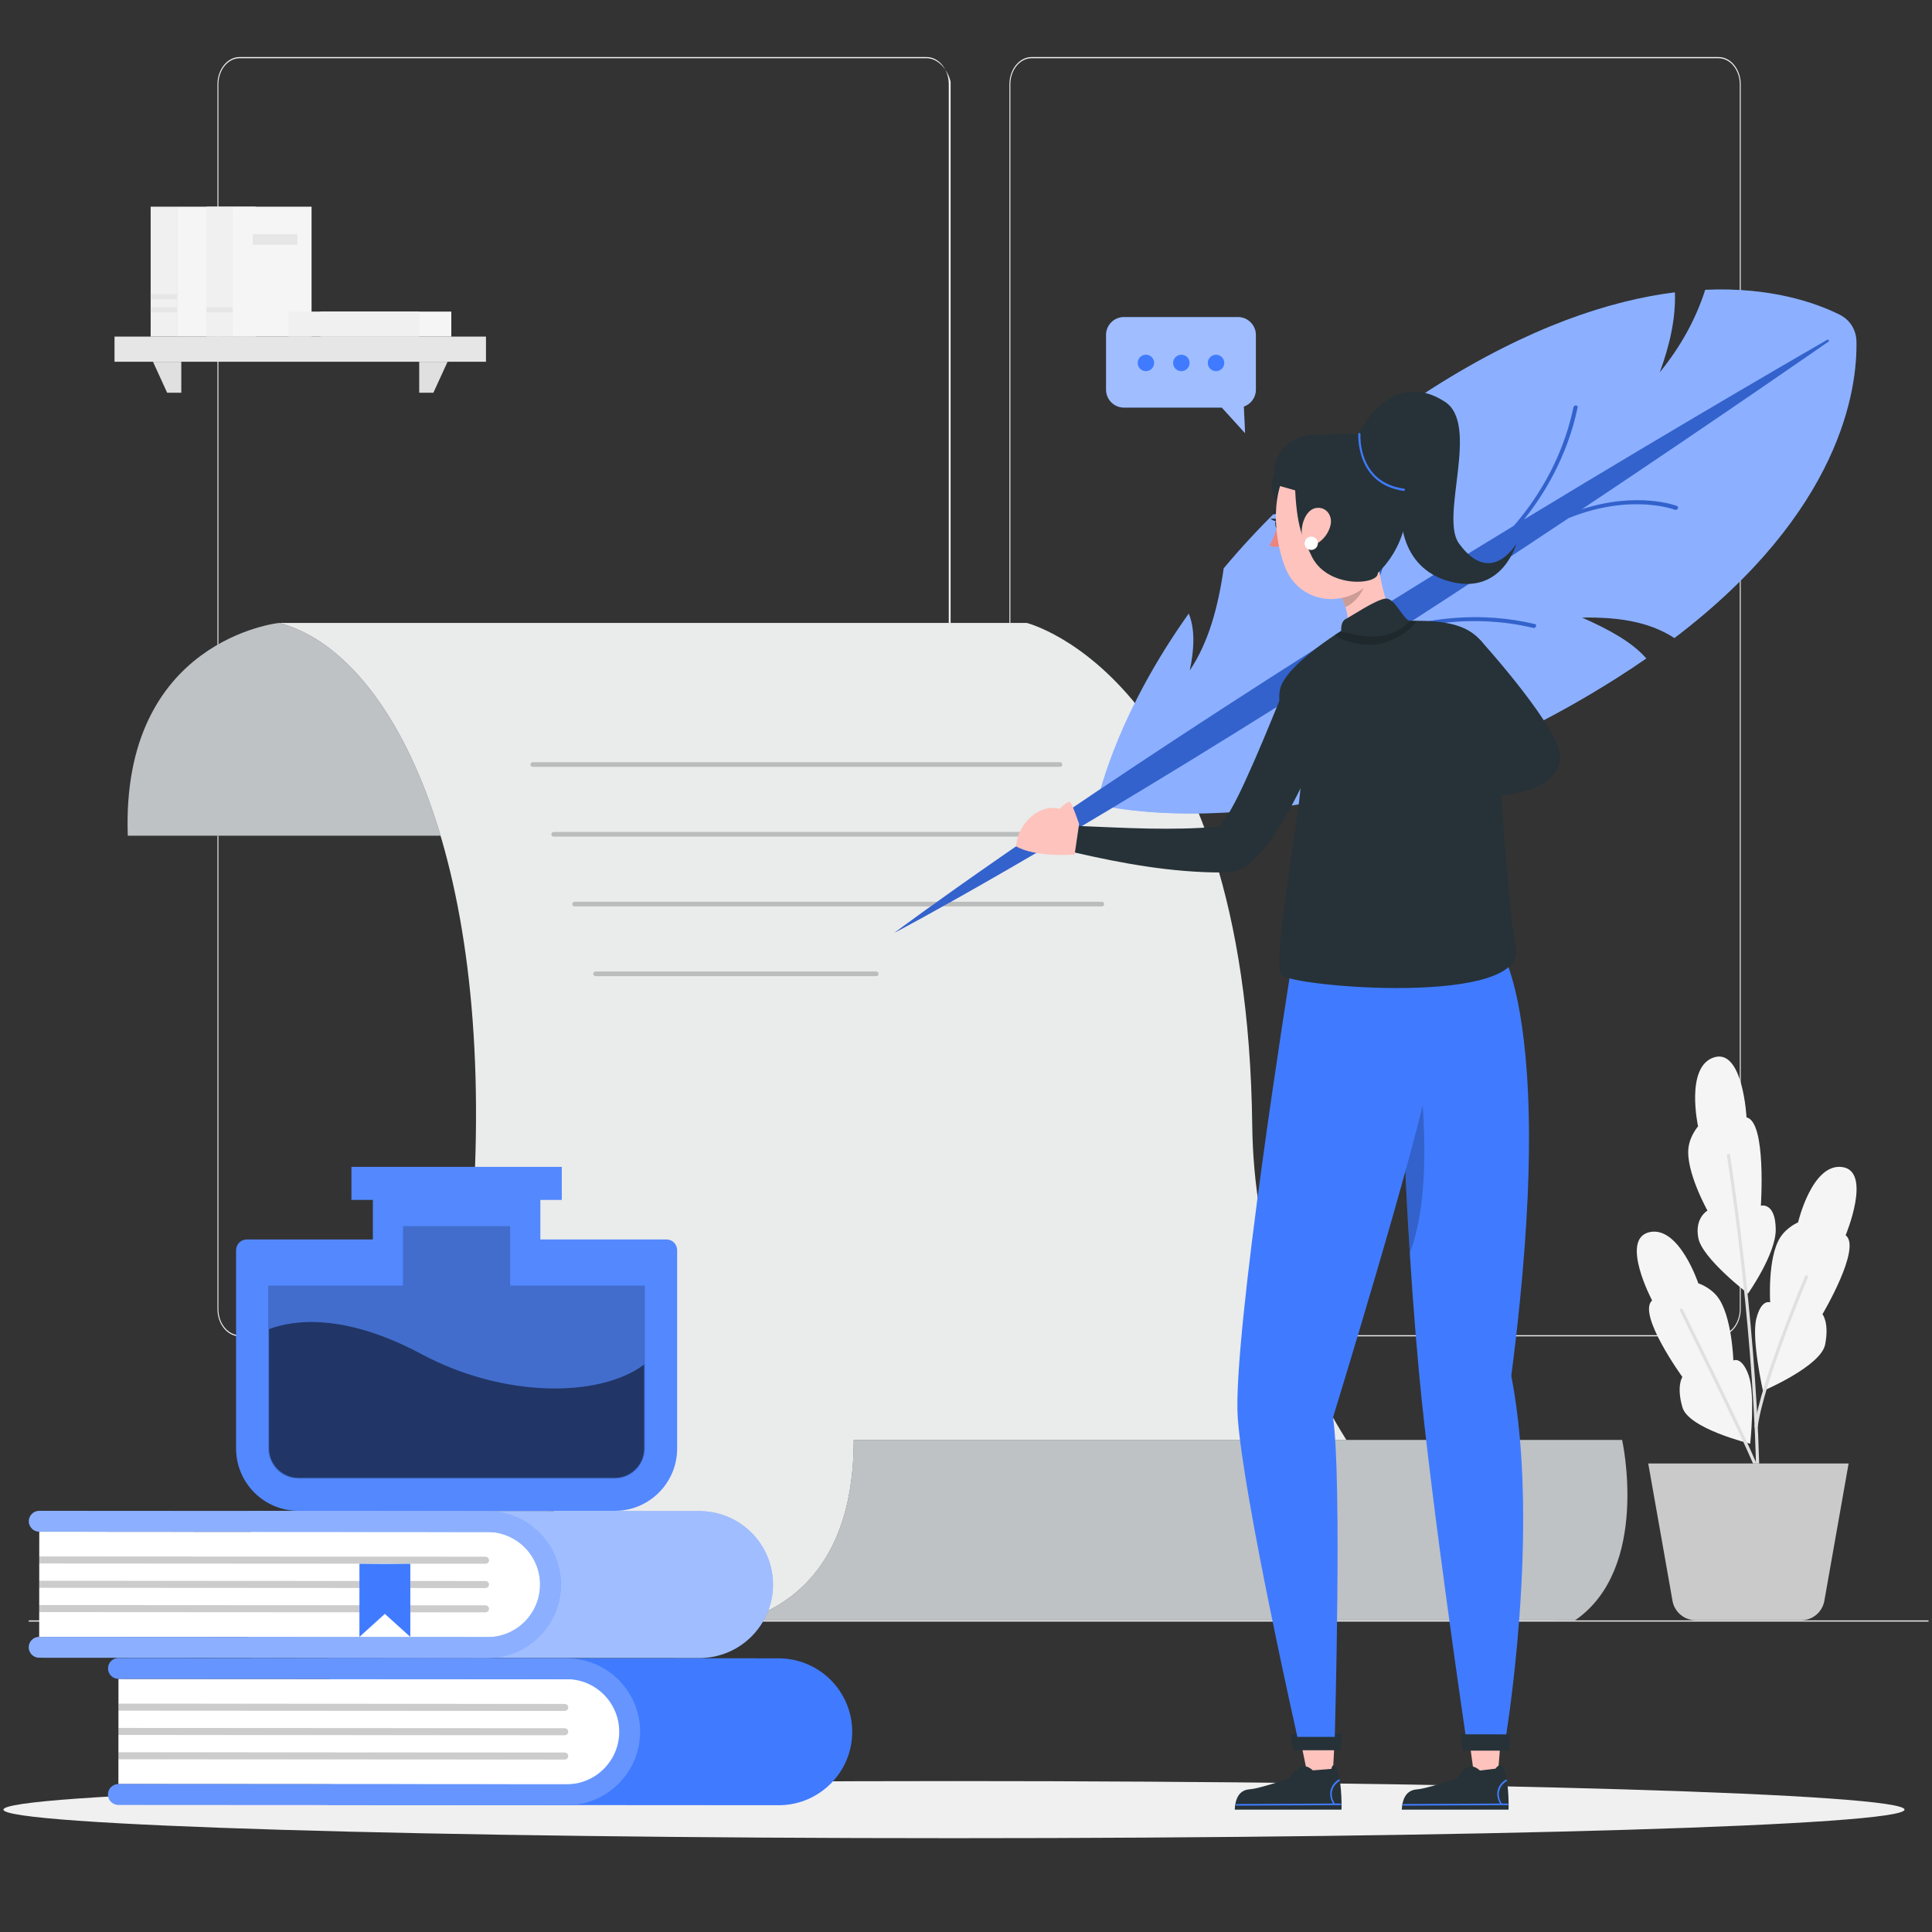
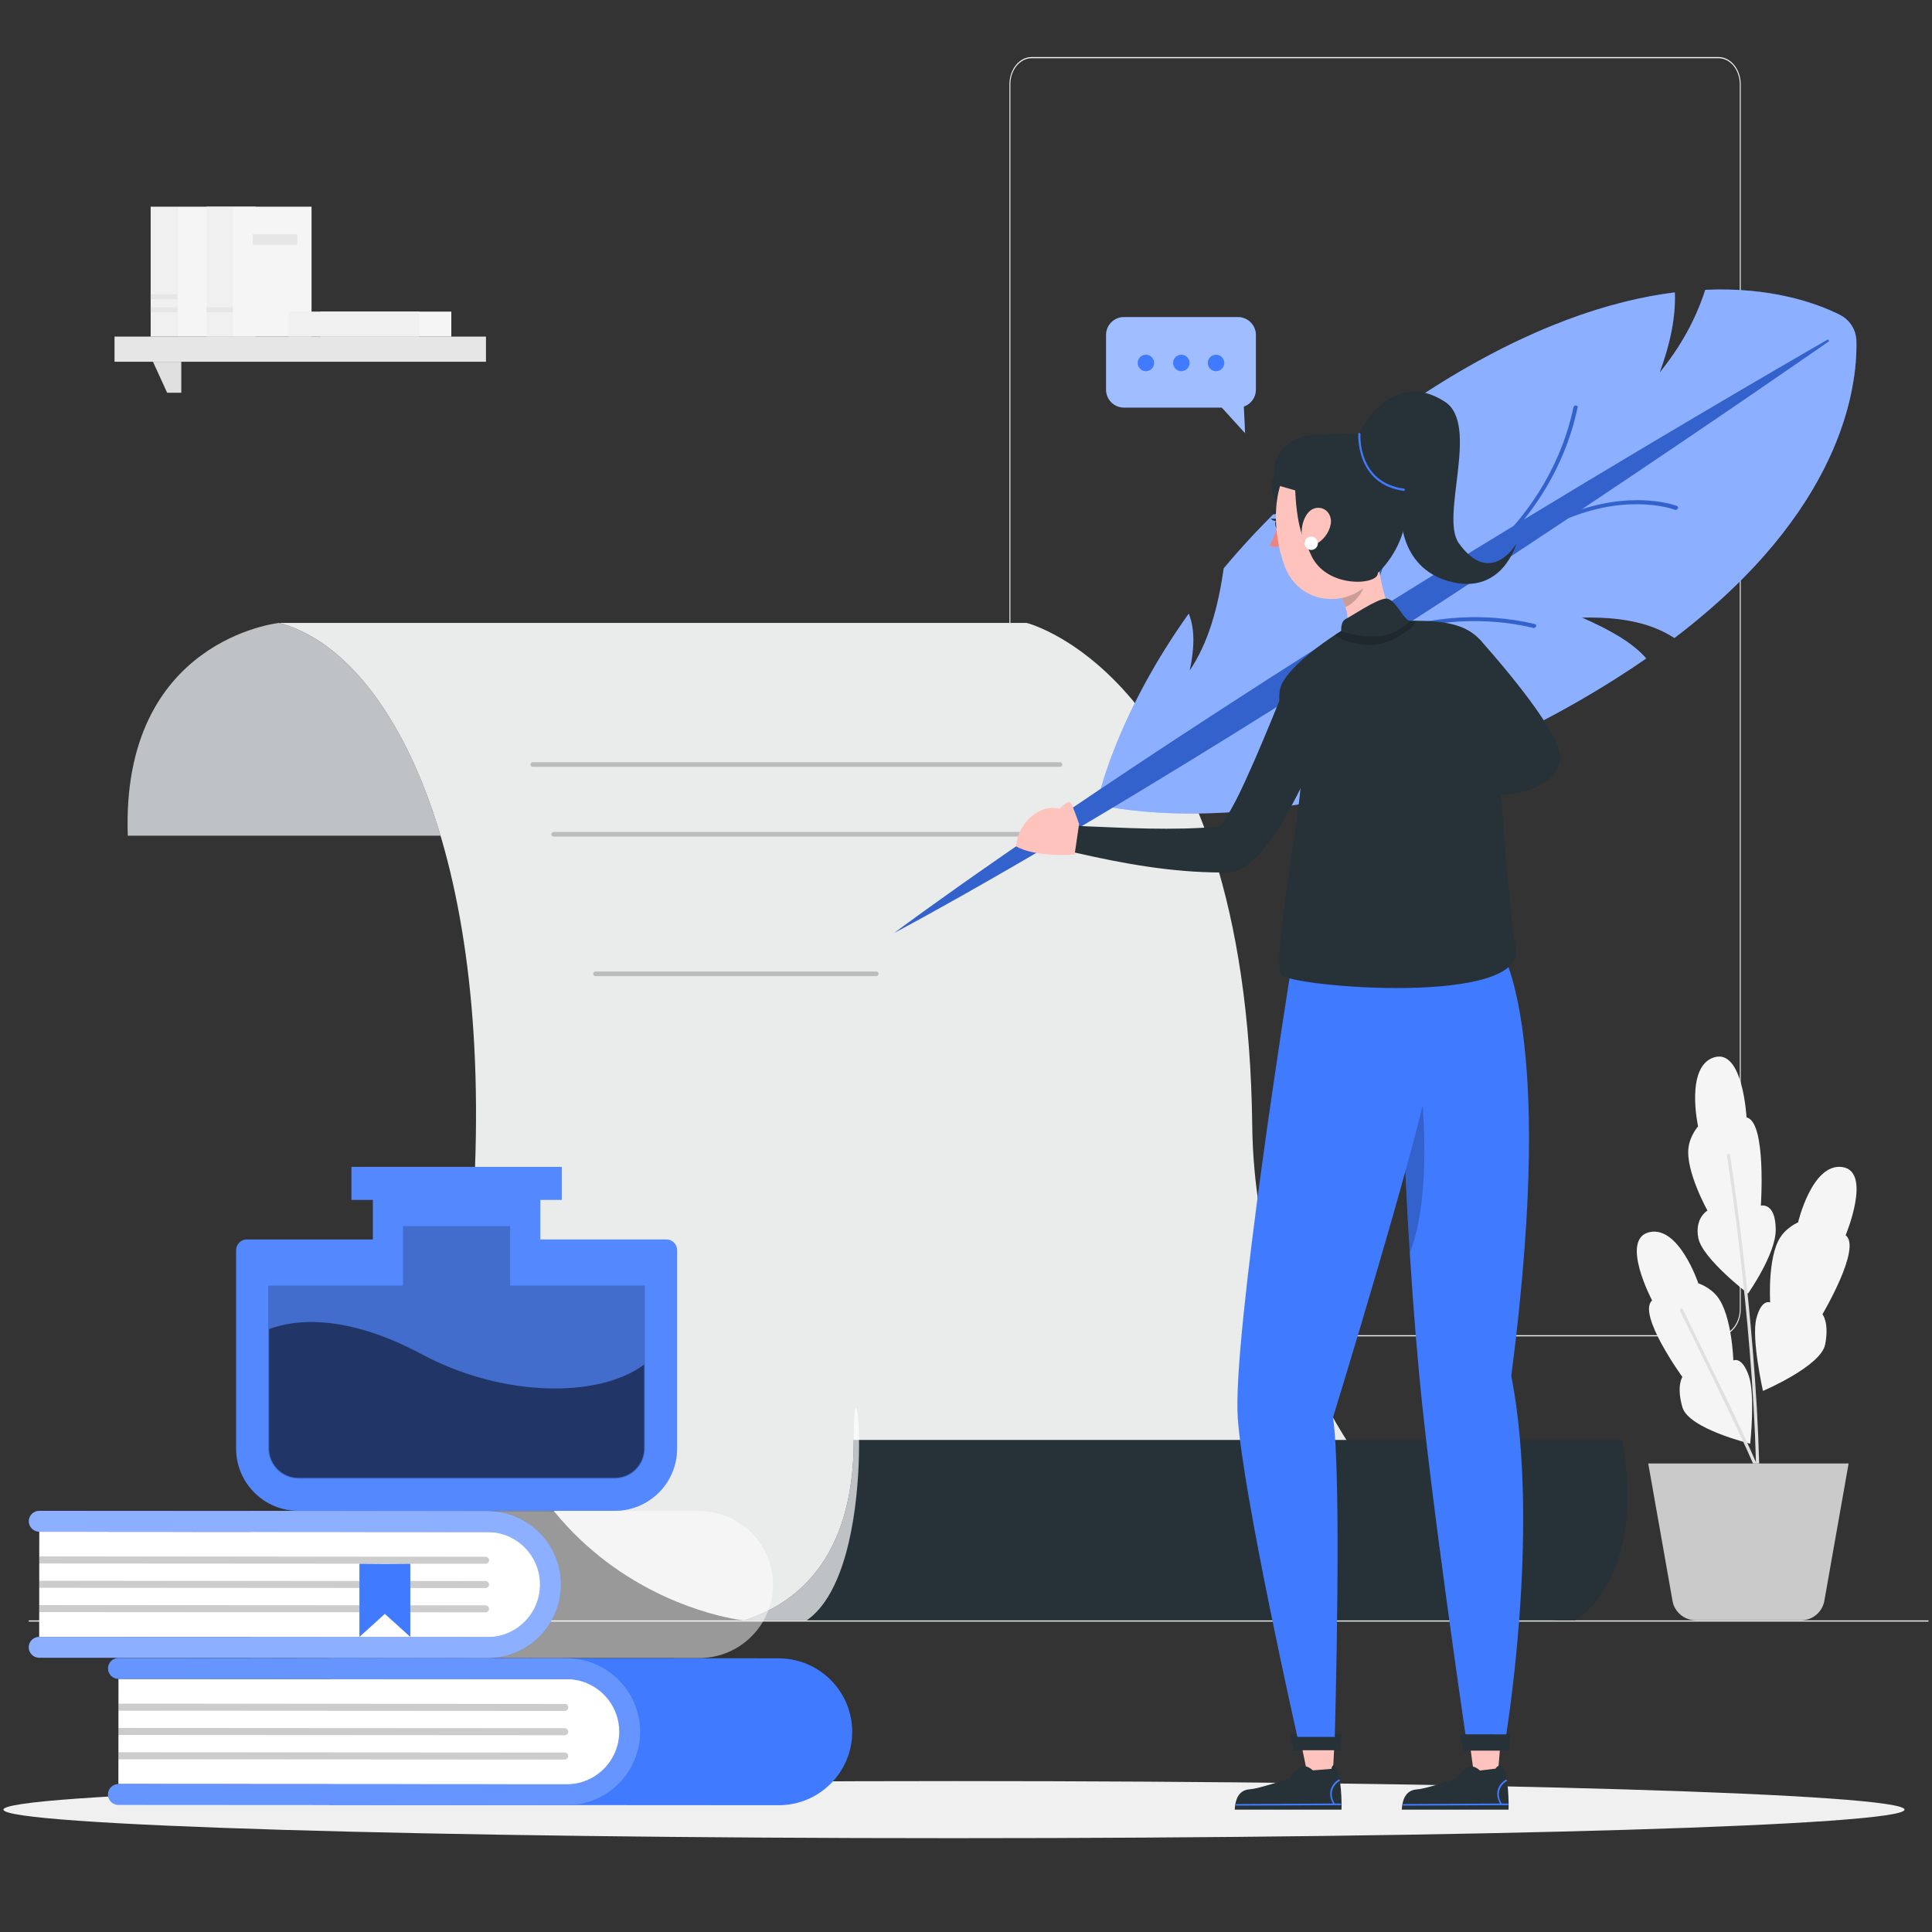
<svg xmlns="http://www.w3.org/2000/svg" version="1.1" viewBox="0 0 500 500">
  <rect x="0" y="0" width="500" height="500" fill="#333333" stroke="none" />
  <defs>
    <style> .st0, .st1 { opacity: .9; } .st2 { fill: #263238; } .st3 { fill: #f0f0f0; } .st4, .st5, .st1, .st6 { fill: #fff; } .st5, .st7 { opacity: .5; } .st8 { opacity: .4; } .st9 { fill: #e0e0e0; } .st10 { opacity: .8; } .st11 { opacity: .2; } .st12 { display: none; } .st13 { fill: #f5f5f5; } .st14 { opacity: .1; } .st15 { fill: #e6e6e6; } .st16 { fill: #ed847e; } .st6 { opacity: .7; } .st17 { fill: #407bff; } .st18 { fill: #ffc3bd; } </style>
  </defs>
  <g id="Background_complete">
    <g>
      <g>
        <path class="st3" d="M444.74,345.84h-177.74c-3.18,0-5.76-3.17-5.76-7.06V21.82c0-3.89,2.59-7.06,5.76-7.06h177.74c3.18,0,5.76,3.17,5.76,7.06v316.97c0,3.89-2.59,7.06-5.76,7.06ZM267,15.06c-3.04,0-5.52,3.03-5.52,6.76v316.97c0,3.73,2.48,6.76,5.52,6.76h177.74c3.04,0,5.52-3.03,5.52-6.76V21.82c0-3.73-2.48-6.76-5.52-6.76h-177.74Z" />
-         <path class="st3" d="M239.78,345.84H62.04c-3.18,0-5.76-3.17-5.76-7.06V21.82c0-3.89,2.59-7.06,5.76-7.06h177.74c3.18,0,5.76,3.17,5.76,7.06v316.97c0,3.89-2.59,7.06-5.76,7.06ZM62.04,15.06c-3.04,0-5.52,3.03-5.52,6.76v316.97c0,3.73,2.48,6.76,5.52,6.76h177.74c3.04,0,5.52-3.03,6.24-7.43V21.15c-.72-3.06-3.2-6.09-6.24-6.09H62.04Z" />
      </g>
      <rect class="st3" x="7.43" y="419.36" width="491.67" height=".3" />
    </g>
    <g>
      <g>
        <rect class="st15" x="29.64" y="87.11" width="96.13" height="6.51" />
        <polygon class="st9" points="39.59 93.62 43.26 101.64 46.92 101.64 46.92 93.62 39.59 93.62" />
-         <polygon class="st9" points="115.83 93.62 112.16 101.64 108.49 101.64 108.49 93.62 115.83 93.62" />
      </g>
      <g>
        <rect class="st3" x="38.99" y="53.49" width="6.82" height="33.62" />
        <rect class="st15" x="38.99" y="79.52" width="6.82" height="1.3" />
        <rect class="st15" x="38.99" y="76.14" width="6.82" height="1.3" />
        <rect class="st13" x="45.81" y="53.49" width="20.37" height="33.62" />
      </g>
      <g>
        <rect class="st3" x="53.44" y="53.49" width="6.82" height="33.62" />
        <rect class="st15" x="53.44" y="79.52" width="6.82" height="1.3" />
        <rect class="st13" x="60.26" y="53.49" width="20.37" height="33.62" />
        <rect class="st15" x="65.41" y="60.61" width="11.53" height="2.73" />
      </g>
      <g>
        <rect class="st13" x="82.96" y="80.64" width="33.84" height="6.47" />
        <rect class="st3" x="74.68" y="80.64" width="33.84" height="6.47" />
      </g>
    </g>
    <g>
      <g class="st10">
        <path class="st3" d="M426.56,378.74l.67,3.78.14.8,1.89,10.71.16.88,3.42,19.38c.06.32.14.64.24.94.1.3.23.6.38.87,1.04,1.94,3.08,3.23,5.38,3.23h27.3c2.96,0,5.49-2.12,6-5.04l1.32-7.47.14-.8h0s1.95-11.03,1.95-11.03l.27-1.52h0s.84-4.75.84-4.75l.16-.91,1.6-9.06h-51.84Z" />
      </g>
      <g>
        <path class="st13" d="M452.39,334.76s7.23-10.23,7.17-16.59c-.07-7.17-3.85-6.14-3.85-6.14,0,0,1.48-21.79-3.71-22.84,0,0-.92-17.94-8.43-15.54-7.51,2.4-4.11,17.85-4.11,17.85,0,0-2.07,2.33-2.48,5.5-.78,6.11,4.91,16.3,4.91,16.3,0,0-3.41,1.91-2.35,7.17,1.06,5.26,12.84,14.3,12.84,14.3h0Z" />
        <path class="st13" d="M452.94,373.62s-15.93-3.87-17.53-9.41c-1.61-5.54-.01-7.85-.01-7.85,0,0-11.76-16.24-7.84-19.81,0,0-8.4-15.87-.72-17.66,7.68-1.78,12.68,13.23,12.68,13.23,0,0,2.97.94,4.94,3.45,3.79,4.85,4.13,16.52,4.13,16.52,0,0,2.16-1.2,3.96,3.85,1.78,5.05.4,17.7.4,17.7Z" />
        <path class="st13" d="M456.25,359.97s15-6.37,16.1-12.03c1.1-5.66-.7-7.82-.7-7.82,0,0,10.23-17.24,6-20.44,0,0,6.92-16.57-.89-17.65-7.81-1.08-11.42,14.32-11.42,14.32,0,0-2.88,1.2-4.61,3.89-3.34,5.17-2.61,16.82-2.61,16.82,0,0-2.26-1.01-3.58,4.19-1.32,5.2,1.71,18.71,1.71,18.71h0Z" />
      </g>
      <path class="st9" d="M455.27,378.74c-1.03-38.78-7.47-79.37-7.53-79.78-.04-.23-.24-.37-.47-.34-.22.04-.38.25-.34.47.07.41,6.49,40.93,7.52,79.65h.82Z" />
-       <path class="st9" d="M454.5,369.58s-.03,0-.05,0c-.23-.03-.39-.23-.36-.46,1.4-11.18,12.91-38.54,13.03-38.82.09-.21.33-.31.54-.22.21.09.31.33.22.54-.12.27-11.58,27.54-12.97,38.6-.03.21-.2.36-.41.36Z" />
      <path class="st9" d="M454.58,378.74c-3.74-8.62-9.53-20.43-15.15-31.88-1.31-2.67-2.62-5.35-3.91-7.99-.1-.21-.35-.29-.55-.19-.2.1-.29.35-.19.55,1.29,2.64,2.6,5.31,3.91,7.99,5.54,11.3,11.25,22.95,14.99,31.52h.9Z" />
    </g>
  </g>
  <g id="Background_simple" class="st12">
    <g>
      <path class="st17" d="M336.68,346.03c36.24-10.46,86.2-56.32,88.74-96.67,1.74-27.62-4.33-48.41-27.77-67.4-60.15-48.73-119.45,39.12-185.93-23.94-77.13-73.15-153.55-22.22-130.44,61.77,23.54,85.54,130.94,162.16,255.4,126.24Z" />
      <path class="st1" d="M336.68,346.03c36.24-10.46,86.2-56.32,88.74-96.67,1.74-27.62-4.33-48.41-27.77-67.4-60.15-48.73-119.45,39.12-185.93-23.94-77.13-73.15-153.55-22.22-130.44,61.77,23.54,85.54,130.94,162.16,255.4,126.24Z" />
    </g>
  </g>
  <g id="Shadow">
    <path class="st3" d="M492.89,468.33c0,4.08-110.14,7.39-246,7.39S.89,472.41.89,468.33s110.14-7.39,246-7.39,246,3.31,246,7.39Z" />
  </g>
  <g id="Paper">
    <g>
      <path class="st2" d="M72.24,161.21s-40.97,4.23-39.17,55.07h99.69s-26.48-49.16-60.52-55.07Z" />
      <path class="st6" d="M72.24,161.21s-40.97,4.23-39.17,55.07h99.69s-26.48-49.16-60.52-55.07Z" />
      <path class="st2" d="M402.57,419.36h-210.11s-75.85-7.77-69.94-108.56c5.3-90.39-21.43-142.01-50.28-149.59h193.46s57.01,14.09,58.38,130.16c.35,29.69,10,58.4,24.36,81.28,14.75,23.51,34.46,40.84,54.13,46.71Z" />
      <g class="st0">
        <path class="st4" d="M402.57,419.36h-210.11s-75.85-7.77-69.94-108.56c5.3-90.39-21.43-142.01-50.28-149.59h193.46s57.01,14.09,58.38,130.16c.35,29.69,10,58.4,24.36,81.28,14.75,23.51,34.46,40.84,54.13,46.71Z" />
      </g>
      <g class="st11">
        <path d="M274.33,198.45h-136.45c-.33,0-.6-.27-.6-.6s.27-.6.6-.6h136.45c.33,0,.6.27.6.6s-.27.6-.6.6Z" />
      </g>
      <g class="st11">
        <path d="M279.74,216.51h-136.45c-.33,0-.6-.27-.6-.6s.27-.6.6-.6h136.45c.33,0,.6.27.6.6s-.27.6-.6.6Z" />
      </g>
      <g class="st11">
-         <path d="M285.16,234.57h-136.45c-.33,0-.6-.27-.6-.6s.27-.6.6-.6h136.45c.33,0,.6.27.6.6s-.27.6-.6.6Z" />
-       </g>
+         </g>
      <path class="st11" d="M226.77,252.63h-72.64c-.33,0-.6-.27-.6-.6s.27-.6.6-.6h72.64c.33,0,.6.27.6.6s-.27.6-.6.6Z" />
      <path class="st2" d="M407.6,419.36h-215.1c13.3-4.15,28.45-15.7,28.45-46.71h198.85s7.42,33.23-12.2,46.71Z" />
-       <path class="st6" d="M407.6,419.36h-215.1c13.3-4.15,28.45-15.7,28.45-46.71h198.85s7.42,33.23-12.2,46.71Z" />
+       <path class="st6" d="M407.6,419.36h-215.1c13.3-4.15,28.45-15.7,28.45-46.71s7.42,33.23-12.2,46.71Z" />
    </g>
  </g>
  <g id="Books">
    <g>
      <path class="st17" d="M85.55,434.5c-1.48,0-2.7-1.22-2.7-2.7,0-1.49,1.22-2.7,2.7-2.7l116.3.07c.1,0,.19,0,.28.02,10.21.32,18.42,8.72,18.42,19.01,0,10.29-8.23,18.68-18.44,18.98-.09,0-.19.01-.28.01h-.3s0,0,0,0h0l-116-.07c-1.48,0-2.7-1.22-2.7-2.7,0-1.48,1.22-2.7,2.7-2.7l.02-27.22Z" />
      <path class="st4" d="M147.61,461.79l-116.97-.07.02-27.22,116.97.07c5.08,0,9.73,2.83,12.07,7.34h0c2.04,3.94,2.04,8.62,0,12.56h0c-2.35,4.5-7,7.33-12.08,7.32Z" />
      <path class="st17" d="M165.66,448.19c0-10.29-8.2-18.69-18.42-19.01-.09,0-.19-.02-.28-.02l-116.3-.07c-1.48,0-2.7,1.21-2.7,2.7,0,1.48,1.21,2.7,2.7,2.7l116,.07c7.5,0,13.61,6.11,13.6,13.62,0,7.5-6.11,13.61-13.62,13.6l-116-.07c-1.48,0-2.7,1.21-2.7,2.7,0,1.49,1.21,2.7,2.7,2.7l116,.07h.3c.09,0,.19,0,.28-.01,10.21-.3,18.43-8.7,18.44-18.98Z" />
      <g class="st11">
        <path class="st4" d="M165.66,448.19c0-10.29-8.2-18.69-18.42-19.01-.09,0-.19-.02-.28-.02l-116.3-.07c-1.48,0-2.7,1.21-2.7,2.7,0,1.48,1.21,2.7,2.7,2.7l116,.07c7.5,0,13.61,6.11,13.6,13.62,0,7.5-6.11,13.61-13.62,13.6l-116-.07c-1.48,0-2.7,1.21-2.7,2.7,0,1.49,1.21,2.7,2.7,2.7l116,.07h.3c.09,0,.19,0,.28-.01,10.21-.3,18.43-8.7,18.44-18.98Z" />
      </g>
      <g>
        <path class="st11" d="M30.65,442.72l115.51.07c.5,0,.91-.41.91-.91,0-.5-.41-.91-.91-.91l-115.51-.07v1.82Z" />
        <path class="st11" d="M30.64,449.01l115.51.07c.5,0,.91-.41.91-.91,0-.5-.41-.91-.91-.91l-115.51-.07v1.82Z" />
        <path class="st11" d="M30.64,455.3l115.51.07c.5,0,.91-.41.91-.91,0-.5-.41-.91-.91-.91l-115.51-.07v1.82Z" />
      </g>
    </g>
    <g>
-       <path class="st17" d="M65.05,396.4c-1.48,0-2.7-1.22-2.7-2.7,0-1.49,1.22-2.7,2.7-2.7l116.3.07c.09,0,.19,0,.28.02,10.21.32,18.42,8.72,18.42,19.01,0,10.29-8.23,18.68-18.44,18.98-.09,0-.19.01-.28.01h-.3s0,0,0,0h0l-116-.07c-1.48,0-2.7-1.22-2.7-2.7,0-1.48,1.22-2.7,2.7-2.7l.02-27.22Z" />
      <g class="st7">
        <path class="st4" d="M65.05,396.4c-1.48,0-2.7-1.22-2.7-2.7,0-1.49,1.22-2.7,2.7-2.7l116.3.07c.09,0,.19,0,.28.02,10.21.32,18.42,8.72,18.42,19.01,0,10.29-8.23,18.68-18.44,18.98-.09,0-.19.01-.28.01h-.3s0,0,0,0h0l-116-.07c-1.48,0-2.7-1.22-2.7-2.7,0-1.48,1.22-2.7,2.7-2.7l.02-27.22Z" />
      </g>
      <path class="st4" d="M127.11,423.7l-116.97-.07.02-27.22,116.97.07c5.08,0,9.73,2.83,12.07,7.34h0c2.04,3.94,2.04,8.62,0,12.56h0c-2.35,4.5-7,7.33-12.08,7.32Z" />
      <path class="st17" d="M145.16,410.1c0-10.29-8.2-18.69-18.42-19.01-.09,0-.19-.02-.28-.02l-116.3-.07c-1.48,0-2.7,1.21-2.7,2.7,0,1.48,1.21,2.7,2.7,2.7l116,.07c7.51,0,13.61,6.11,13.6,13.62,0,7.5-6.11,13.61-13.62,13.6l-116-.07c-1.48,0-2.7,1.21-2.7,2.7,0,1.48,1.21,2.7,2.7,2.7l116,.07h.3c.09,0,.19,0,.28-.01,10.21-.3,18.43-8.7,18.44-18.98Z" />
      <g class="st8">
        <path class="st4" d="M145.16,410.1c0-10.29-8.2-18.69-18.42-19.01-.09,0-.19-.02-.28-.02l-116.3-.07c-1.48,0-2.7,1.21-2.7,2.7,0,1.48,1.21,2.7,2.7,2.7l116,.07c7.51,0,13.61,6.11,13.6,13.62,0,7.5-6.11,13.61-13.62,13.6l-116-.07c-1.48,0-2.7,1.21-2.7,2.7,0,1.48,1.21,2.7,2.7,2.7l116,.07h.3c.09,0,.19,0,.28-.01,10.21-.3,18.43-8.7,18.44-18.98Z" />
      </g>
      <g class="st11">
        <path d="M10.15,404.63l115.51.07c.5,0,.91-.41.91-.91,0-.5-.41-.91-.91-.91l-115.51-.07v1.82Z" />
        <path d="M10.14,410.92l115.51.07c.5,0,.91-.41.91-.91,0-.5-.41-.91-.91-.91l-115.51-.07v1.82Z" />
        <path d="M10.14,417.21l115.51.07c.5,0,.91-.41.91-.91,0-.5-.41-.91-.91-.91l-115.51-.07v1.82Z" />
      </g>
      <polygon class="st17" points="106.19 404.7 106.19 423.63 99.6 417.67 93.02 423.63 93.02 404.7 99.6 404.75 106.19 404.7" />
    </g>
  </g>
  <g id="Inkwell">
    <g>
      <path class="st17" d="M175.24,323.55v51.32c0,8.91-7.22,16.13-16.13,16.13h-81.88c-8.91,0-16.13-7.22-16.13-16.13v-51.32c0-1.54,1.24-2.78,2.78-2.78h32.62v-10.24h-5.55v-8.55h54.44v8.55h-5.55v10.24h32.62c1.54,0,2.78,1.24,2.78,2.78Z" />
      <g class="st14">
        <path class="st4" d="M175.24,323.55v51.32c0,8.91-7.22,16.13-16.13,16.13h-81.88c-8.91,0-16.13-7.22-16.13-16.13v-51.32c0-1.54,1.24-2.78,2.78-2.78h32.62v-10.24h-5.55v-8.55h54.44v8.55h-5.55v10.24h32.62c1.54,0,2.78,1.24,2.78,2.78Z" />
      </g>
      <path class="st11" d="M166.9,332.7v42.17c0,4.3-3.5,7.81-7.8,7.81h-81.88c-4.3,0-7.8-3.51-7.8-7.81v-42.17h34.87v-15.38h27.74v15.38h34.86Z" />
      <path class="st7" d="M166.7,353.15v21.71c0,4.19-3.41,7.59-7.59,7.59h-81.88c-4.19,0-7.59-3.41-7.59-7.59v-30.9c6.44-2.39,19.46-4.19,39.51,6.52,21.05,11.24,45.84,11.39,57.55,2.67Z" />
    </g>
  </g>
  <g id="Speech_bubble">
    <g>
      <path class="st17" d="M325.02,86.69v14.16c0,2.02-1.31,3.75-3.12,4.37l.32,6.88-6.02-6.62h-25.33c-2.55,0-4.62-2.08-4.62-4.63v-14.16c0-2.55,2.06-4.63,4.62-4.63h29.52c2.55,0,4.63,2.08,4.63,4.63Z" />
      <path class="st5" d="M325.02,86.69v14.16c0,2.02-1.31,3.75-3.12,4.37l.32,6.88-6.02-6.62h-25.33c-2.55,0-4.62-2.08-4.62-4.63v-14.16c0-2.55,2.06-4.63,4.62-4.63h29.52c2.55,0,4.63,2.08,4.63,4.63Z" />
      <g>
        <path class="st17" d="M298.69,93.93c0,1.18-.95,2.13-2.13,2.13s-2.13-.95-2.13-2.13.95-2.13,2.13-2.13,2.13.95,2.13,2.13Z" />
        <path class="st17" d="M316.84,93.93c0,1.18-.95,2.13-2.13,2.13s-2.13-.95-2.13-2.13.95-2.13,2.13-2.13,2.13.95,2.13,2.13Z" />
        <path class="st17" d="M307.86,93.93c0,1.18-.95,2.13-2.13,2.13s-2.13-.95-2.13-2.13.95-2.13,2.13-2.13,2.13.95,2.13,2.13Z" />
      </g>
    </g>
  </g>
  <g id="Character_1">
    <g>
      <g>
        <path class="st17" d="M372.75,198.32c-7.93-2.46-15.94-3.85-24.14-2.88,5.96,1.53,10.71,3.58,13.35,6.56-42.56,13.21-72.57,7.49-78.12,6.21.98-4.49,6.12-24.58,23.81-49.41,1.59,3.94,1.49,8.98.24,14.75,4.88-7.23,7.37-16.42,8.81-26.47,8.47-10.13,19.06-20.75,32.24-31.18,1.2,4.82,1.31,10.1.26,15.87,3.94-6.08,5.97-13.5,7.16-21.51h0c4.54-3.33,9.34-6.62,14.45-9.86,25.02-15.87,45.97-22.65,62.64-24.74.26,6.47-1.24,13.43-3.92,20.73,5.39-6.6,9.33-13.73,11.79-21.39,17.11-.76,28.8,3.47,34.75,6.43,2.68,1.33,4.3,3.9,4.37,6.89.25,12.28-3.86,43.97-47.1,76.8-6.82-4.44-15.11-5.46-23.92-5.29,6.88,3.04,12.99,6.35,16.63,10.58-2.43,1.69-4.97,3.37-7.63,5.06-16.14,10.24-31.5,17.61-45.69,22.86Z" />
        <g class="st8">
          <path class="st4" d="M372.75,198.32c-7.93-2.46-15.94-3.85-24.14-2.88,5.96,1.53,10.71,3.58,13.35,6.56-42.56,13.21-72.57,7.49-78.12,6.21.98-4.49,6.12-24.58,23.81-49.41,1.59,3.94,1.49,8.98.24,14.75,4.88-7.23,7.37-16.42,8.81-26.47,8.47-10.13,19.06-20.75,32.24-31.18,1.2,4.82,1.31,10.1.26,15.87,3.94-6.08,5.97-13.5,7.16-21.51h0c4.54-3.33,9.34-6.62,14.45-9.86,25.02-15.87,45.97-22.65,62.64-24.74.26,6.47-1.24,13.43-3.92,20.73,5.39-6.6,9.33-13.73,11.79-21.39,17.11-.76,28.8,3.47,34.75,6.43,2.68,1.33,4.3,3.9,4.37,6.89.25,12.28-3.86,43.97-47.1,76.8-6.82-4.44-15.11-5.46-23.92-5.29,6.88,3.04,12.99,6.35,16.63,10.58-2.43,1.69-4.97,3.37-7.63,5.06-16.14,10.24-31.5,17.61-45.69,22.86Z" />
        </g>
        <path class="st17" d="M434.2,131.63c-.15.26-.49.39-.75.29-.11-.04-11.39-4.34-27.5,2.17-13.43,8.95-28,18.54-42.85,28.12,7.46-2.02,20.02-4.06,34.13-.7.29.06.41.34.29.61-.11.27-.43.44-.71.38-16.12-3.85-30.17-.51-36.67,1.61-.01,0-.01,0-.01,0-4.95,3.18-9.92,6.36-14.88,9.51-73.47,46.6-112.6,67.18-113.81,67.81,1.15-.86,38.27-28.63,109.86-74.05,1.75-1.11,3.5-2.22,5.26-3.34,10.27-10.89,11.05-21.23,11.07-21.33.01-.28.27-.53.58-.56.3-.03.53.18.51.46,0,.11-.69,9.29-9.2,19.57,14.28-8.98,28.64-17.83,42.26-26.11,4.91-5.64,12.41-16.18,15.43-30.65.06-.29.35-.51.65-.49.29,0,.48.24.42.53-2.72,13.02-9,22.92-13.89,29.01,43.41-26.37,78.69-46.64,78.69-46.64l.29.46s-27.38,19.08-63.99,43.5c14.57-4.7,24.52-.89,24.62-.84.27.11.36.4.21.66Z" />
        <g class="st11">
          <path d="M434.2,131.63c-.15.26-.49.39-.75.29-.11-.04-11.39-4.34-27.5,2.17-13.43,8.95-28,18.54-42.85,28.12,7.46-2.02,20.02-4.06,34.13-.7.29.06.41.34.29.61-.11.27-.43.44-.71.38-16.12-3.85-30.17-.51-36.67,1.61-.01,0-.01,0-.01,0-4.95,3.18-9.92,6.36-14.88,9.51-73.47,46.6-112.6,67.18-113.81,67.81,1.15-.86,38.27-28.63,109.86-74.05,1.75-1.11,3.5-2.22,5.26-3.34,10.27-10.89,11.05-21.23,11.07-21.33.01-.28.27-.53.58-.56.3-.03.53.18.51.46,0,.11-.69,9.29-9.2,19.57,14.28-8.98,28.64-17.83,42.26-26.11,4.91-5.64,12.41-16.18,15.43-30.65.06-.29.35-.51.65-.49.29,0,.48.24.42.53-2.72,13.02-9,22.92-13.89,29.01,43.41-26.37,78.69-46.64,78.69-46.64l.29.46s-27.38,19.08-63.99,43.5c14.57-4.7,24.52-.89,24.62-.84.27.11.36.4.21.66Z" />
        </g>
      </g>
      <g>
        <g>
          <g>
            <polygon class="st18" points="388.6 447.71 387.6 459.76 381.54 459.74 379.9 447.69 388.6 447.71" />
            <path class="st2" d="M362.78,468.34c.23-3.95,1.94-5.13,4.09-5.27,2.24-.14,10.16-2.81,10.16-2.81,0,0,1.6-2.51,3.05-3.02,1.46-.51,2.93.98,2.93.98l4.02-.49s1.15-1.8,2.03-.22c1.36,2.45,1.42,9.23,1.35,10.82h-27.64Z" />
            <path class="st17" d="M363.27,467.3c1.67,0,3.34-.02,5.01-.02,7.31-.04,14.61-.08,21.92-.11.28,0,.21-.42-.07-.42-.49,0-.99,0-1.48,0,0-.02-.01-.04-.03-.06-1.43-2.28-.59-4.59,1.32-5.74.23-.13-.06-.5-.27-.36-2.07,1.25-2.91,3.72-1.46,6.16-1.03.01-2.06.01-3.09.02-7.3.04-14.6.08-21.91.11-.28,0-.21.42.07.42Z" />
          </g>
          <path class="st17" d="M395.65,288.76c.26,12.22-.29,28.03-2.34,48.38-.59,5.91-1.32,12.21-2.19,18.92,7.78,39.95-1.64,94.91-1.64,94.91l-9.94-.22s-9.26-62.68-12.3-95.49c-4.97-53.76-4.93-104.97-4.93-104.97l27.11-2.32s5.58,10.29,6.22,40.8Z" />
          <path class="st11" d="M364.86,324.29c6.6-16.89,2.51-46.68,2.51-46.68l-3.71,24.38,1.19,22.29Z" />
          <polygon class="st2" points="378.7 453.06 377.85 448.84 390.76 448.85 390.56 453.07 378.7 453.06" />
        </g>
        <g>
          <g>
            <polygon class="st18" points="345.44 449.51 344.9 459.7 338.48 459.7 336.42 449.66 345.44 449.51" />
            <path class="st2" d="M319.55,468.34c.21-3.98,1.92-5.17,4.07-5.3,2.24-.14,10.16-2.82,10.16-2.82,0,0,1.59-2.53,3.04-3.04,1.46-.51,2.93.99,2.93.99l4.81-.38s.35-1.93,1.24-.34c1.37,2.47,1.45,9.29,1.38,10.89h-27.64Z" />
            <path class="st17" d="M320.04,467.3c1.67,0,3.34-.02,5.01-.02,7.31-.04,14.61-.08,21.92-.11.28,0,.21-.43-.07-.42-.49,0-.99,0-1.48,0,0-.02-.01-.04-.03-.06-1.43-2.29-.61-4.62,1.3-5.78.22-.13-.06-.5-.27-.36-2.06,1.26-2.89,3.75-1.44,6.2-1.03.01-2.06.01-3.09.02-7.3.04-14.6.08-21.91.11-.28,0-.21.43.07.42Z" />
          </g>
          <polygon class="st2" points="334.81 452.96 333.98 448.74 347.2 448.74 346.97 452.96 334.81 452.96" />
        </g>
        <path class="st17" d="M334,251.42s-15.17,94.85-13.66,115.61c1.5,20.77,15.42,82.47,15.42,82.47h9.68s1.9-67.19-.46-82.66c0,0,22.27-72.38,25.03-89.24,1.51-11.21-.34-19.23-4.56-24.99l-31.44-1.2Z" />
        <g>
          <path class="st2" d="M382.92,165.46s22.02,24.2,20.82,31.07c-2.33,13.37-30.86,8.71-30.86,8.71l10.03-39.79Z" />
          <g>
            <g>
              <path class="st2" d="M329.96,133.09c-.17.05-.35.01-.49-.11-.21-.19-.22-.51-.03-.72,1.91-2.07,4.23-1.7,4.33-1.69.28.05.46.31.42.59-.05.28-.31.46-.58.42-.08-.01-1.89-.28-3.42,1.37-.06.07-.14.12-.23.14" />
              <path class="st16" d="M330.82,135.34s-.93,3.8-2.26,5.76c1.25.88,3.07.15,3.07.15l-.81-5.91Z" />
              <path class="st2" d="M332.09,135.6c.2.84-.08,1.63-.63,1.77-.55.13-1.16-.44-1.37-1.28-.2-.84.08-1.63.63-1.77.55-.13,1.16.44,1.37,1.28" />
              <path class="st2" d="M330.98,134.3l-2.17-.09s1.42,1.33,2.17.09" />
              <path class="st2" d="M331.64,121.77s-4.82,1.01-1.22,8.34l3.88-7.17-2.66-1.18Z" />
              <path class="st18" d="M355.82,162.49c-3.46-.5-6.06.11-7.93,1.01,1.75-2.97.55-6.49-1.12-9.71l9.54-13.08c.27,6.57,1.78,18.36,7.17,21.51,0,0,1.75,1.65-7.66.28Z" />
              <g class="st11">
                <path d="M352.42,146.04l-5.65,7.74c.57,1.08,1.07,2.2,1.43,3.32,2.58-1.02,5.56-4.84,5.17-7.71-.19-1.43-.57-2.76-.95-3.36" />
              </g>
              <path class="st18" d="M359.25,128.22c.77,10.39,1.32,14.76-3.16,20.76-6.74,9.02-19.66,7.7-23.53-2.24-3.48-8.95-4.16-24.43,5.36-29.91,9.38-5.39,20.54,1,21.32,11.39" />
              <path class="st2" d="M343.73,112.57s9.52-2.21,15.78,3.99c6.26,6.2,7.31,21.77-2.93,31.75.17,3.15-13.5,4.14-17.36-4.86-1.4-3.27-3.49-5.43-4.03-16.54l-3.9-1.11c-3.21-1.56-2.31-14.8,12.44-13.23Z" />
              <path class="st2" d="M351.53,112.33s8.24-17.49,22.38-8.38c9.16,5.9-1.32,29.77,3.64,36.65,8.3,11.51,14.88.11,14.88.11,0,0-3.44,12.65-16.02,10.06-13.82-2.84-15.13-16.71-13.04-24.3,0,0-11.94-3.3-11.83-14.15Z" />
              <path class="st18" d="M344.36,135.82c-.46,2.11-1.85,3.81-3.35,4.75-2.27,1.41-4.14-.44-4.14-2.97,0-2.28,1.2-5.75,3.77-6.14,2.54-.38,4.24,1.95,3.72,4.36" />
              <path class="st4" d="M337.65,140.94c.19.93,1.1,1.54,2.03,1.35.93-.19,1.54-1.1,1.35-2.03-.19-.93-1.1-1.54-2.03-1.35-.93.19-1.54,1.1-1.35,2.03Z" />
            </g>
            <path class="st17" d="M363.31,127.04s-.02,0-.03,0c-12.45-1.7-11.76-14.59-11.76-14.72.01-.16.14-.28.3-.27.16.01.28.15.27.3-.03.51-.65,12.49,11.26,14.11.16.02.27.17.24.32-.02.15-.15.25-.3.25Z" />
          </g>
          <path class="st2" d="M392.26,244.93c3.79,15.73-58.17,10.49-60.67,7.37-2.49-3.12,4.68-40.52,5.05-49.56v-.04c.33-8.98-8.3-19.62-4.68-26.12,1.34-2.39,3.91-4.93,6.64-7.19,2.42-2.01,4.96-3.78,6.83-5.03.16-.11.3-.2.43-.29l.02-.02c.43-.29.83-.54,1.17-.75.82-.52,1.3-.8,1.3-.8,0,0,8.2-1.62,16.63-1.83.5-.01,1-.02,1.5-.02,3.43-.01,6.79.24,9.6.96,10.14,2.59,11.42,11.74,11.36,21.91-.06,10.17,3.19,54.68,4.81,61.41Z" />
          <g class="st11">
            <path d="M366.49,160.66s-.01.06-.03.09c-.56,1.85-7.03,6.6-12.77,6.15-5.17-.4-7.79-2.18-8.26-2.54.16-.11.3-.2.43-.29l.02-.02c.43-.29.83-.54,1.17-.75,1.27.48,4.24,1.39,8.49,1.43,5.76.06,9.43-4.05,9.43-4.05h.01c.5-.02,1-.03,1.5-.03Z" />
          </g>
          <path class="st2" d="M347.13,163.47s-.33-2.55,1.17-3.29c1.5-.74,7.87-5.08,10.32-5.27,2.45-.18,4.67,5.79,6.36,5.77,1.69-.02-13.74,4.26-17.85,2.79Z" />
        </g>
      </g>
      <path class="st2" d="M345.89,182.2c-3.96,10.59-14.87,37.96-24.88,42.76-.73.38-2.16.76-3.08.8-.24.01-1.56.03-1.83.04-12.89-.02-25.56-2.31-38.05-5.19,0,0,1.04-6.85,1.04-6.85,12.11.49,24.31,1.25,36.34.16.23-.02,1.3-.14,1.5-.16-.15-.04-1.02.17-1.17.25-.26.1-.27.13-.19.02l.37-.44c3.65-5,6.24-11.31,8.84-17.09,2.74-6.31,5.41-12.88,8-19.24,0,0,13.1,4.94,13.1,4.94h0Z" />
      <path class="st18" d="M279.26,213.2s-1.65-4.85-2.23-5.53c-.58-.68-2.81,1.65-2.81,1.65,0,0-3.69-1.26-7.47,2.13-3.78,3.4-3.76,7.59-3.76,7.59,0,0,4.06,2.79,15.12,2.12l1.16-7.96Z" />
    </g>
  </g>
</svg>